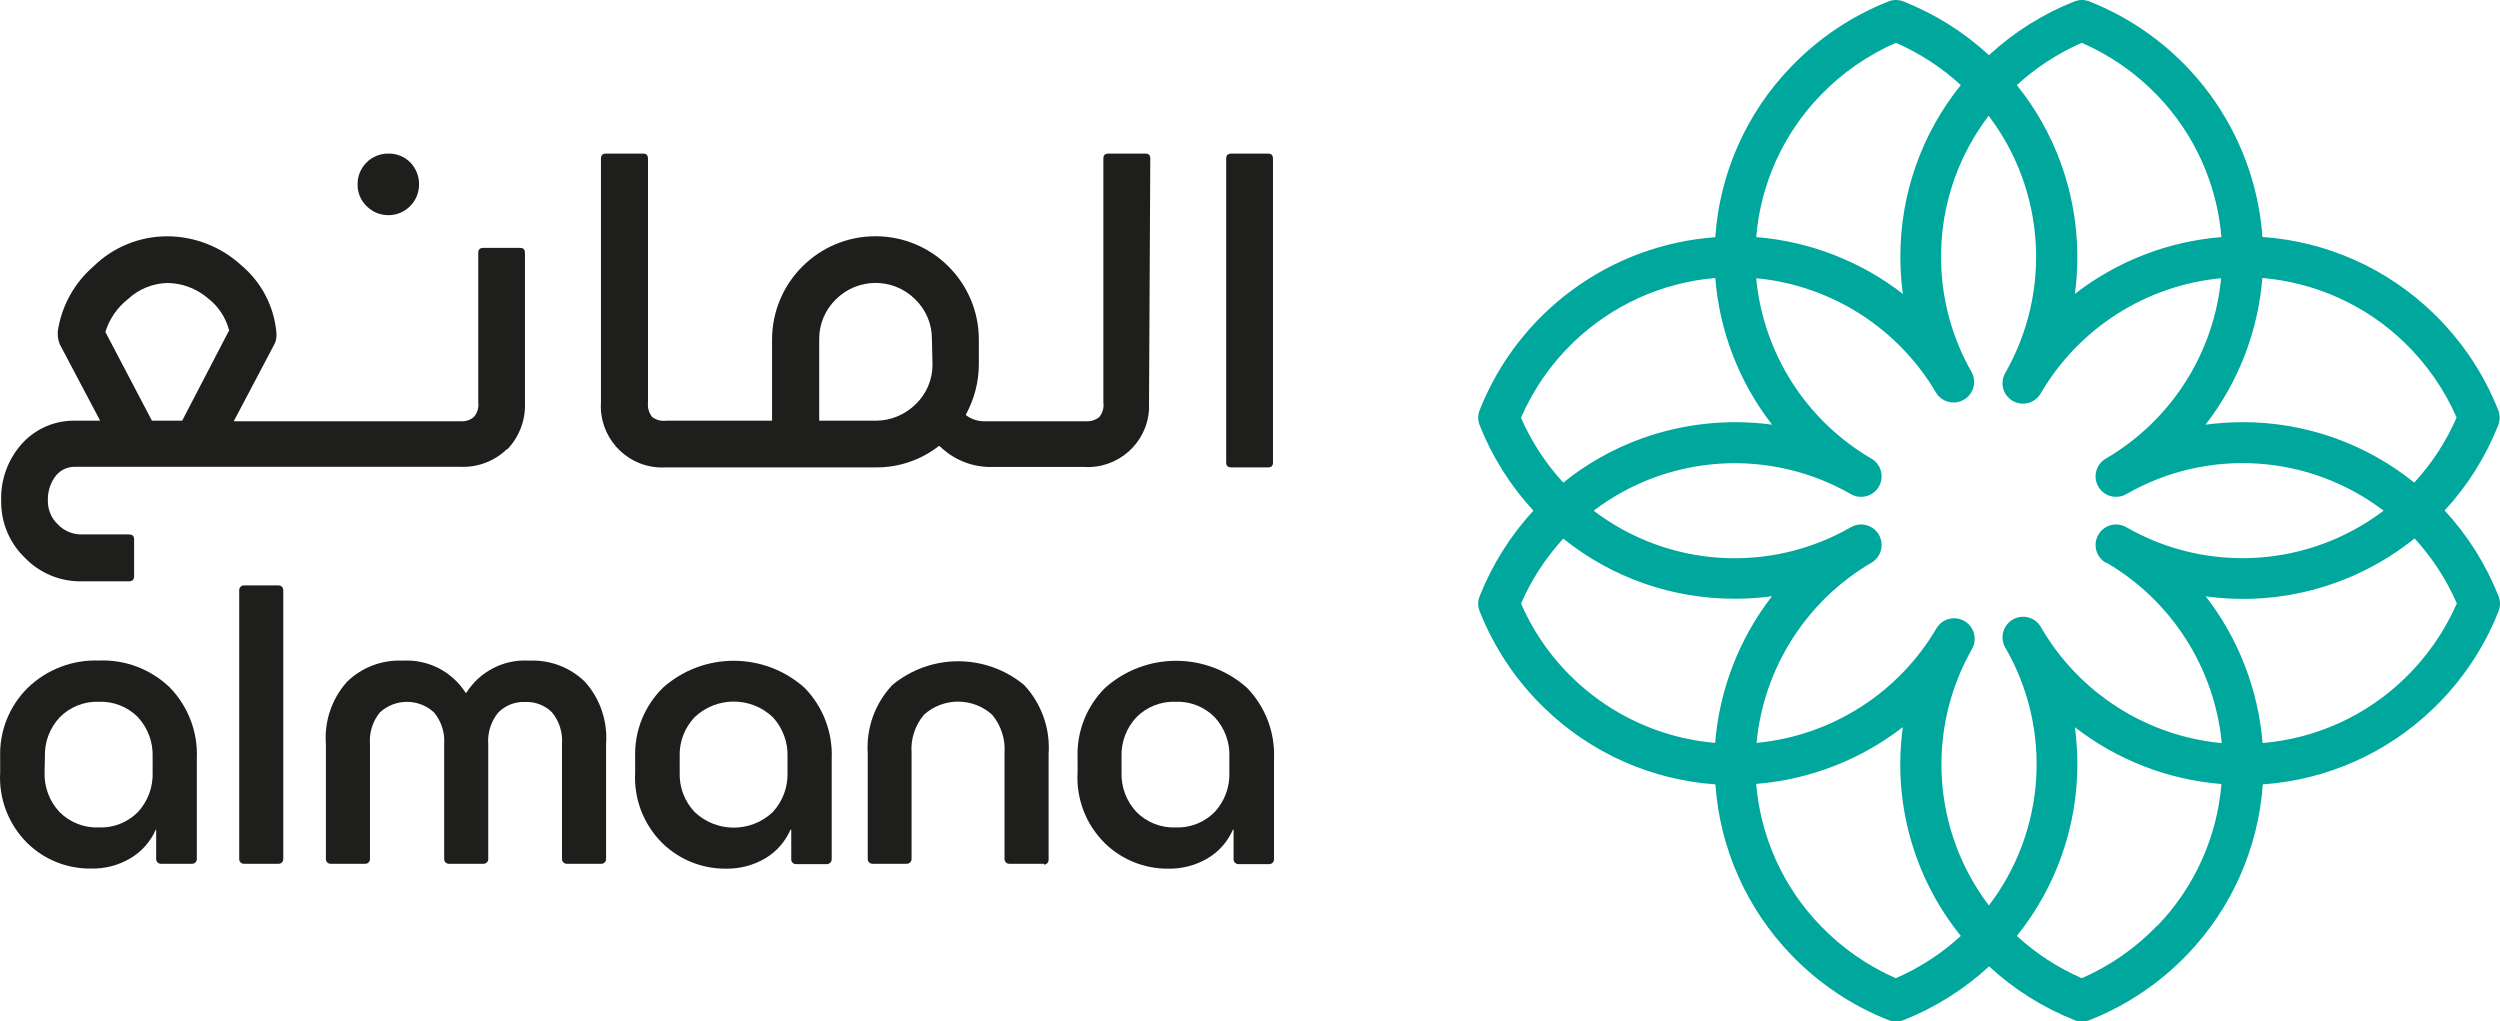
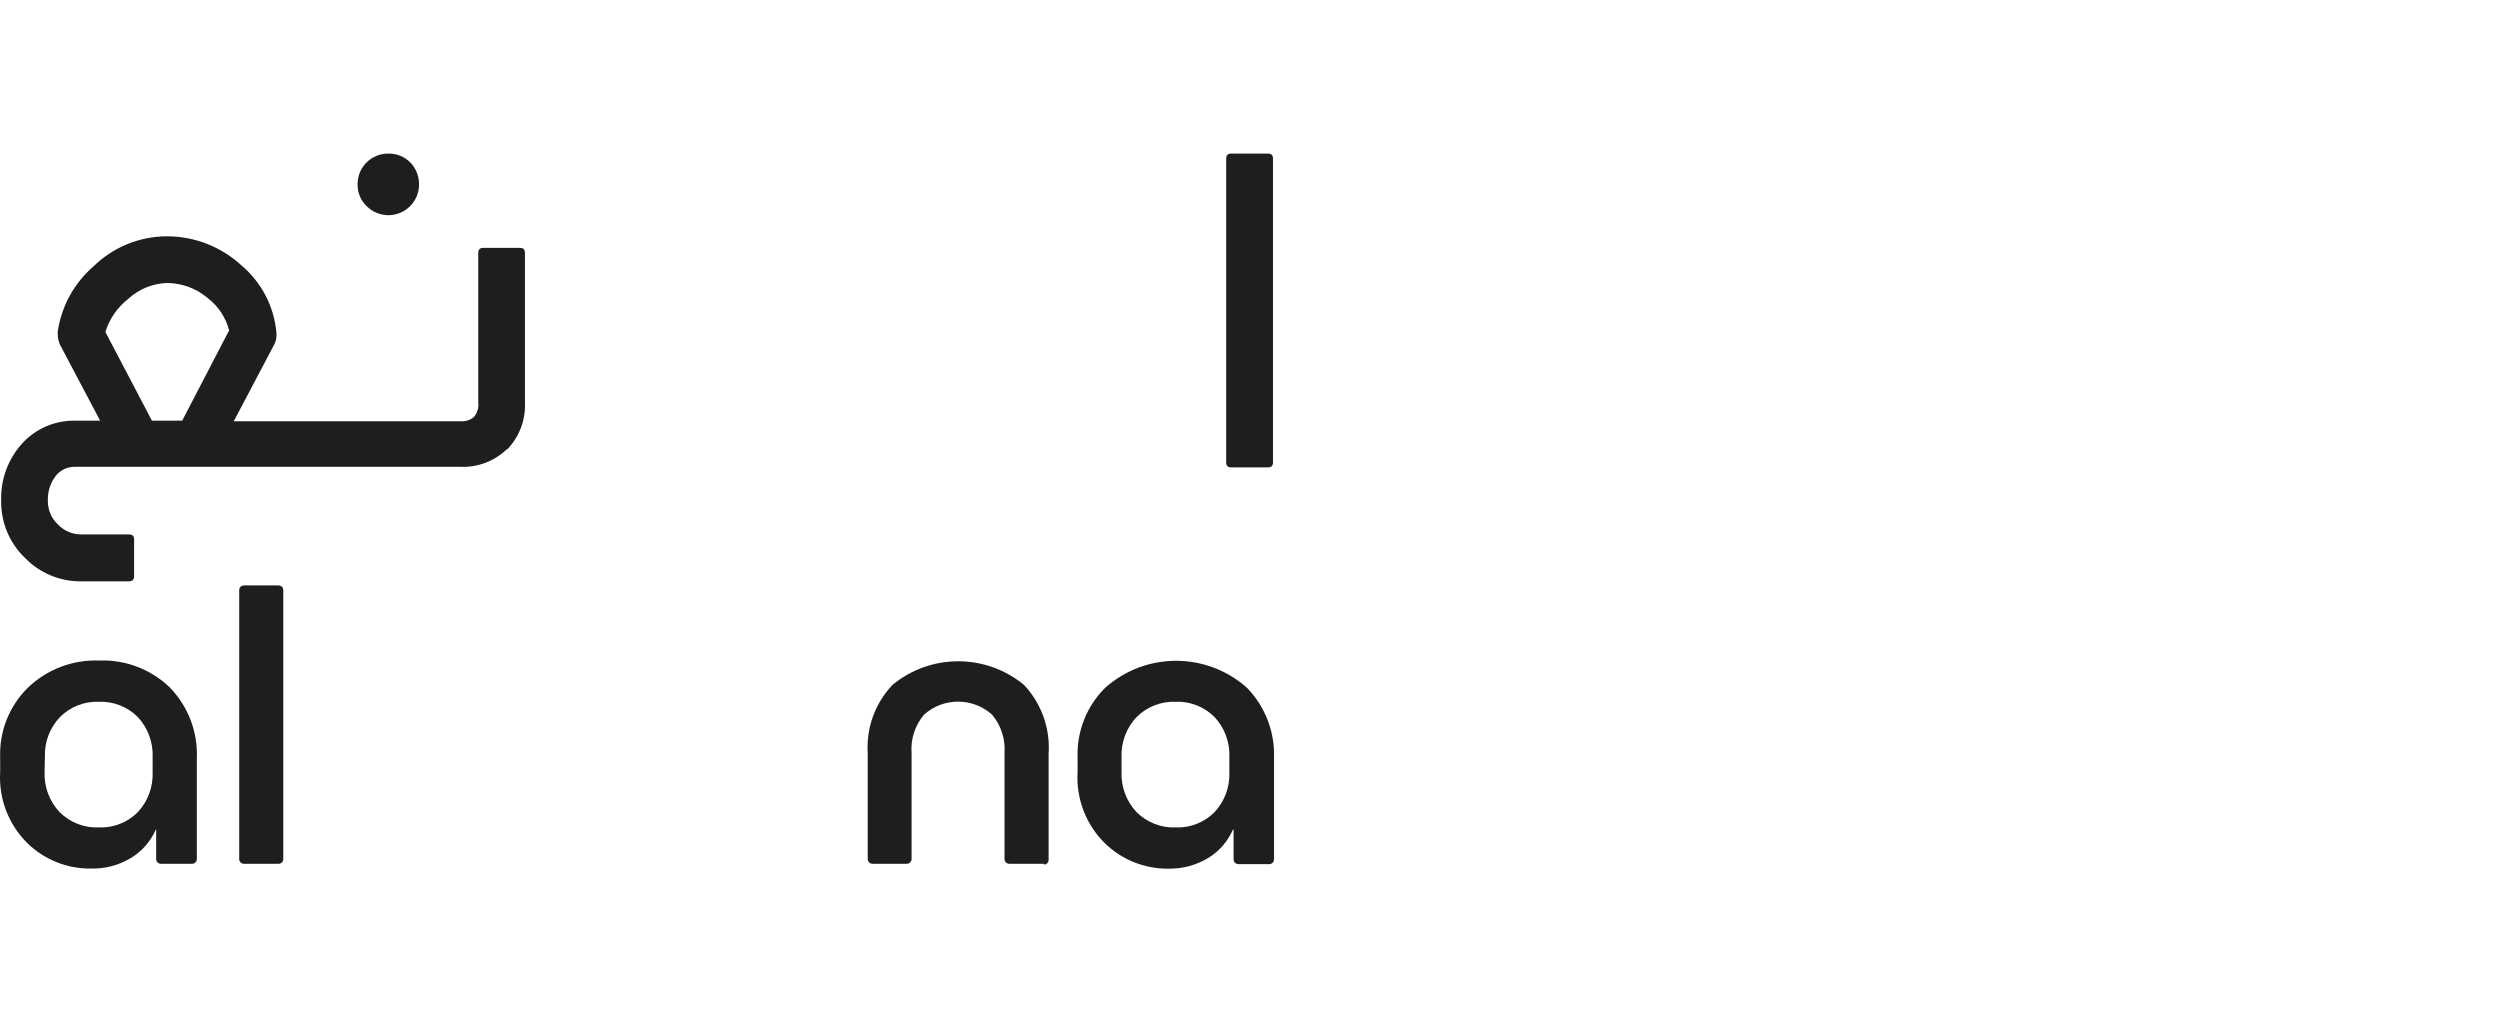
<svg xmlns="http://www.w3.org/2000/svg" id="b" width="650.123" height="265.637" viewBox="0 0 650.123 265.637">
  <defs>
    <style>.o{fill:#00a79c;}.p{fill:#1e1e1d;}</style>
  </defs>
  <g id="c">
    <path id="d" class="p" d="M72.457,224.627h-9.041c-.669,0-1.211-.542-1.211-1.211h0v-69.964c0-.669.542-1.211,1.211-1.211h9.041c.669,0,1.211.542,1.211,1.211v69.964c0,.669-.542,1.211-1.211,1.211h0" />
-     <path id="e" class="p" d="M125.757,224.627h-9.041c-.669,0-1.211-.542-1.211-1.211h0v-29.93c.213-2.988-.74-5.943-2.659-8.243-3.973-3.632-10.061-3.632-14.034,0-1.913,2.324-2.845,5.302-2.6,8.302v29.87c0,.669-.542,1.211-1.211,1.211h-9.041c-.669,0-1.211-.542-1.211-1.211h0v-29.93c-.449-5.92,1.536-11.767,5.495-16.191,3.849-3.75,9.079-5.739,14.448-5.495,6.578-.392,12.852,2.807,16.398,8.361h.177c3.514-5.588,9.811-8.799,16.398-8.361,5.368-.244,10.598,1.746,14.448,5.495,3.96,4.424,5.944,10.271,5.495,16.191v29.93c0,.669-.542,1.211-1.211,1.211h-9.041c-.662-.016-1.196-.549-1.211-1.211v-29.93c.23-2.98-.702-5.934-2.6-8.243-1.861-1.847-4.414-2.823-7.032-2.689-2.6-.112-5.124.887-6.943,2.748-1.898,2.309-2.83,5.263-2.6,8.243v29.87c0,.669-.542,1.211-1.211,1.211h0" />
    <path id="f" class="p" d="M271.476,224.627h-9.041c-.662-.016-1.196-.549-1.211-1.211v-27.536c.269-3.63-.886-7.223-3.22-10.016-5.037-4.541-12.691-4.541-17.727,0-2.348,2.785-3.505,6.384-3.22,10.016v27.536c-.031.667-.573,1.197-1.241,1.211h-8.952c-.662-.016-1.196-.549-1.211-1.211v-27.536c-.422-6.538,1.89-12.958,6.382-17.727,9.945-8.253,24.357-8.253,34.302,0,4.517,4.836,6.819,11.333,6.352,17.934v27.536c0,.669-.542,1.211-1.211,1.211h0" />
    <path id="g" class="p" d="M329.739,39.939h-9.514c-.945,0-1.359.414-1.359,1.359v78.945c0,.886.414,1.3,1.359,1.3h9.484c.916,0,1.33-.384,1.33-1.3V41.298c0-.945-.414-1.359-1.33-1.359" />
-     <path id="h" class="p" d="M299.13,41.239c0-.886-.384-1.3-1.241-1.3h-9.602c-.945,0-1.359.414-1.359,1.3v63.345c.202,1.368-.172,2.759-1.034,3.841-.939.79-2.143,1.191-3.368,1.123h-26.325c-1.721.062-3.414-.447-4.816-1.448l-.177-.148v-.207c2.161-3.963,3.308-8.398,3.339-12.911v-6.53c-.009-14.849-12.054-26.879-26.903-26.869-14.836.009-26.86,12.034-26.869,26.869h0v21.095h-27.507c-1.311.174-2.639-.176-3.693-.975-.828-1.065-1.209-2.411-1.064-3.752v-63.375c0-.945-.414-1.359-1.3-1.359h-9.632c-.886,0-1.3.414-1.3,1.359v63.286c-.571,8.793,6.093,16.384,14.886,16.956.67.044,1.343.045,2.014.004h54.63c5.931.044,11.701-1.924,16.368-5.584h0c.14.022.267.096.355.207h0c3.691,3.559,8.674,5.459,13.798,5.259h23.636c8.779.521,16.318-6.172,16.841-14.95v-2.009l.325-63.227ZM242.492,94.686c.054,3.904-1.507,7.657-4.314,10.37-2.749,2.758-6.476,4.319-10.37,4.343h-14.773v-21.095c-.056-3.922,1.504-7.694,4.314-10.43,5.689-5.711,14.93-5.729,20.641-.041.014.014.027.027.041.041h0c2.81,2.736,4.37,6.508,4.314,10.43l.148,6.382Z" />
    <path id="i" class="p" d="M100.969,39.939c-4.373-.033-7.945,3.486-7.977,7.859,0,0,0,0,0,0v.177c-.038,2.115.808,4.149,2.334,5.614,3.098,3.133,8.148,3.162,11.281.064,1.517-1.5,2.37-3.545,2.369-5.678.024-2.135-.793-4.194-2.275-5.732-1.514-1.521-3.586-2.354-5.732-2.305" />
    <path id="j" class="p" d="M131.873,116.904c3.181-3.29,4.86-7.749,4.639-12.32v-38.764c0-.945-.384-1.359-1.3-1.359h-9.543c-.886,0-1.3.414-1.3,1.359v38.764c.189,1.382-.219,2.778-1.123,3.841-.934.798-2.142,1.2-3.368,1.123h-59.091l10.489-19.884c.411-.741.625-1.575.62-2.423.016-.197.016-.394,0-.591-.573-6.906-3.894-13.292-9.218-17.727-5.247-4.796-12.095-7.462-19.205-7.475-7.184.003-14.08,2.825-19.205,7.859-4.99,4.333-8.269,10.305-9.248,16.841v.886c.029.862.209,1.712.532,2.511l10.489,19.855h-6.441c-5.247-.123-10.29,2.032-13.827,5.909-3.702,4.08-5.663,9.445-5.466,14.95-.089,5.563,2.137,10.914,6.145,14.773,3.859,4.008,9.209,6.234,14.773,6.145h12.232c.975,0,1.418-.414,1.418-1.359v-9.543c0-.916-.443-1.3-1.418-1.3h-12.232c-2.331.032-4.569-.91-6.175-2.6-1.686-1.583-2.63-3.803-2.6-6.116-.089-2.091.479-4.158,1.625-5.909,1.173-1.911,3.285-3.04,5.525-2.955h100.1c4.524.201,8.93-1.478,12.173-4.639M59.487,86.089l-12.114,23.311h-7.859l-12.114-23.075h0c1.049-3.392,3.111-6.382,5.909-8.568,2.771-2.575,6.383-4.055,10.164-4.166,3.868.029,7.603,1.421,10.548,3.93,2.743,2.093,4.7,5.049,5.555,8.391v.177h-.089Z" />
    <path id="k" class="p" d="M280.221,196.854c-.206-6.734,2.394-13.251,7.18-17.993,10.508-9.363,26.365-9.363,36.873,0,4.784,4.926,7.327,11.605,7.032,18.466v26.177c-.016.662-.549,1.196-1.211,1.211h-8.095c-.662-.016-1.196-.549-1.211-1.211v-7.741h-.177c-1.34,3.073-3.601,5.653-6.47,7.386-3.14,1.874-6.744,2.827-10.4,2.748-6.134.044-12.037-2.334-16.427-6.618-4.916-4.845-7.501-11.576-7.091-18.466v-3.959ZM291.655,200.814c-.14,3.839,1.265,7.575,3.9,10.37,2.693,2.693,6.388,4.139,10.193,3.989,3.779.147,7.445-1.3,10.105-3.989,2.614-2.805,3.996-6.539,3.841-10.37v-3.959c.162-3.832-1.222-7.569-3.841-10.37-2.659-2.689-6.326-4.136-10.105-3.989-3.805-.151-7.501,1.295-10.193,3.989-2.638,2.794-4.043,6.531-3.9,10.37v3.959Z" />
-     <path id="l" class="p" d="M165.171,196.854c-.209-6.74,2.404-13.262,7.209-17.993,10.493-9.372,26.35-9.372,36.843,0,4.804,4.916,7.359,11.599,7.061,18.466v26.177c-.031.667-.573,1.197-1.241,1.211h-8.066c-.669,0-1.211-.542-1.211-1.211h0v-7.741h-.207c-1.329,3.07-3.58,5.652-6.441,7.386-3.141,1.871-6.744,2.823-10.4,2.748-6.142.039-12.052-2.338-16.457-6.618-4.906-4.851-7.489-11.578-7.091-18.466v-3.959ZM176.753,200.814c-.153,3.842,1.253,7.582,3.9,10.37,5.695,5.384,14.603,5.384,20.298,0,2.602-2.812,3.983-6.542,3.841-10.37v-3.959c.146-3.829-1.236-7.56-3.841-10.37-5.695-5.384-14.603-5.384-20.298,0-2.652,2.785-4.06,6.528-3.9,10.37v3.959Z" />
    <path id="m" class="p" d="M.042,196.854c-.217-6.736,2.385-13.257,7.18-17.993,4.956-4.782,11.643-7.342,18.525-7.091,6.834-.273,13.482,2.257,18.407,7.002,4.787,4.924,7.331,11.605,7.032,18.466v26.148c0,.674-.538,1.225-1.211,1.241h-8.155c-.674-.016-1.212-.567-1.211-1.241h0v-7.652h-.089c-1.342,3.072-3.602,5.652-6.47,7.386-3.134,1.888-6.742,2.841-10.4,2.748-6.161.079-12.101-2.291-16.516-6.589-4.913-4.847-7.497-11.577-7.091-18.466v-3.959ZM11.594,200.814c-.14,3.839,1.265,7.575,3.9,10.37,2.707,2.709,6.427,4.156,10.252,3.989,3.779.147,7.445-1.3,10.105-3.989,2.605-2.811,3.987-6.541,3.841-10.37v-3.959c.146-3.829-1.236-7.56-3.841-10.37-2.663-2.683-6.327-4.129-10.105-3.989-3.796-.15-7.482,1.297-10.164,3.989-2.647,2.789-4.053,6.529-3.9,10.37l-.089,3.959Z" />
-     <path id="n" class="o" d="M635.682,132.8c5.989-6.481,10.727-14.014,13.975-22.218.502-1.262.502-2.668,0-3.93-3.784-9.56-9.577-18.195-16.989-25.32-11.997-11.574-27.688-18.551-44.318-19.707-1.988-27.365-19.478-51.171-44.998-61.248-1.251-.503-2.649-.503-3.9,0-8.208,3.241-15.743,7.98-22.218,13.975-6.491-5.99-14.034-10.728-22.248-13.975-1.251-.503-2.649-.503-3.9,0-9.564,3.776-18.2,9.571-25.32,16.989-11.591,11.986-18.571,27.683-19.707,44.318-27.366,1.979-51.181,19.455-61.277,44.968-.502,1.262-.502,2.668,0,3.93,3.259,8.199,7.996,15.73,13.975,22.218-5.98,6.499-10.716,14.04-13.975,22.248-.503,1.251-.503,2.649,0,3.9,3.776,9.564,9.571,18.2,16.989,25.32,11.997,11.574,27.688,18.551,44.318,19.707,1.155,16.63,8.133,32.321,19.707,44.318,7.12,7.418,15.757,13.212,25.32,16.989,1.257.474,2.643.474,3.9,0,8.208-3.259,15.749-7.995,22.248-13.975,6.484,5.985,14.016,10.723,22.218,13.975,1.257.474,2.643.474,3.9,0,9.568-3.783,18.213-9.577,25.35-16.989,11.561-12.006,18.537-27.692,19.707-44.318,16.63-1.155,32.321-8.133,44.318-19.707,7.418-7.12,13.212-15.757,16.989-25.32.503-1.251.503-2.649,0-3.9-3.247-8.214-7.985-15.757-13.975-22.248M547.814,146.332c16.938,9.925,28.082,27.377,29.959,46.918-19.554-1.84-37.022-12.994-46.918-29.959-1.352-2.626-4.576-3.659-7.202-2.307-2.626,1.352-3.659,4.576-2.307,7.202.08.155.167.306.262.453h0c12.112,21.134,10.377,47.469-4.402,66.832-14.729-19.414-16.416-45.756-4.284-66.891,1.352-2.626.319-5.851-2.307-7.202-2.446-1.259-5.448-.457-6.94,1.854h0c-9.89,16.957-27.345,28.11-46.889,29.959,1.853-19.511,12.965-36.944,29.87-46.859,2.546-1.477,3.412-4.737,1.935-7.283-1.477-2.546-4.737-3.412-7.283-1.935-21.135,12.147-47.491,10.448-66.891-4.314,19.414-14.723,45.747-16.421,66.891-4.314,2.546,1.477,5.806.61,7.283-1.935,1.477-2.546.61-5.806-1.935-7.283h0c-16.965-9.896-28.119-27.364-29.959-46.918,19.54,1.858,36.991,13.009,46.889,29.959,1.652,2.448,4.976,3.093,7.424,1.441,2.203-1.487,2.98-4.366,1.823-6.759h0c-12.163-21.131-10.463-47.497,4.314-66.891,14.723,19.414,16.421,45.747,4.314,66.891-1.469,2.546-.596,5.8,1.95,7.268,2.546,1.469,5.8.596,7.268-1.95,9.903-16.958,27.367-28.11,46.918-29.959-1.86,19.555-13.022,37.018-29.989,46.918-2.546,1.477-3.412,4.737-1.935,7.283,1.477,2.546,4.737,3.412,7.283,1.935h0c21.135-12.147,47.491-10.448,66.891,4.314-19.408,14.738-45.75,16.437-66.891,4.314-2.546-1.477-5.806-.61-7.283,1.935-1.477,2.546-.61,5.806,1.935,7.283M638.814,108.632c-2.697,6.197-6.412,11.899-10.991,16.87-12.642-10.198-28.401-15.746-44.643-15.718-3.221.01-6.438.227-9.632.65,8.534-11.005,13.668-24.261,14.773-38.143,13.857,1.168,26.889,7.074,36.902,16.723,5.794,5.58,10.432,12.246,13.65,19.618M541.373,11.132c7.372,3.218,14.039,7.856,19.618,13.65,9.644,10.002,15.541,23.026,16.693,36.873-13.871,1.114-27.116,6.247-38.114,14.773,1.545-11.475.288-23.153-3.664-34.036-2.669-7.34-6.533-14.188-11.434-20.268,4.99-4.569,10.7-8.283,16.9-10.991M473.419,24.782c5.58-5.794,12.246-10.432,19.618-13.65,6.191,2.708,11.891,6.422,16.87,10.991-10.204,12.65-15.753,28.421-15.718,44.673-.005,3.222.212,6.44.65,9.632-11.009-8.526-24.263-13.66-38.143-14.773,1.151-13.853,7.06-26.881,16.723-36.873M409.157,89.014c10.014-9.649,23.045-15.554,36.902-16.723,1.095,13.884,6.23,27.144,14.773,38.143-11.473-1.541-23.148-.295-34.036,3.634-7.34,2.669-14.188,6.533-20.268,11.434-4.579-4.971-8.294-10.673-10.991-16.87,3.196-7.377,7.826-14.046,13.62-19.618M395.537,156.968c2.697-6.206,6.412-11.918,10.991-16.9,12.661,10.172,28.431,15.69,44.673,15.63,3.212.005,6.42-.212,9.602-.65-8.529,11.007-13.663,24.263-14.773,38.143-22.232-1.906-41.629-15.847-50.523-36.311M493.007,254.379c-7.363-3.218-14.02-7.857-19.589-13.65-9.663-9.992-15.572-23.02-16.723-36.873,13.879-1.118,27.132-6.251,38.143-14.773-2.695,19.406,2.759,39.062,15.068,54.305-4.982,4.579-10.694,8.294-16.9,10.991M560.962,240.729c-5.569,5.793-12.225,10.432-19.589,13.65-6.206-2.697-11.918-6.412-16.9-10.991,10.193-12.657,15.75-28.421,15.748-44.673-.009-3.211-.226-6.419-.65-9.602,10.996,8.528,24.242,13.662,38.114,14.773-1.146,13.857-7.043,26.893-16.693,36.902M625.253,176.498c-9.992,9.663-23.02,15.572-36.873,16.723-1.127-13.877-6.259-27.128-14.773-38.143,19.404,2.666,39.049-2.785,54.305-15.068,4.569,4.99,8.283,10.7,10.991,16.9-3.218,7.363-7.857,14.02-13.65,19.589" />
  </g>
</svg>